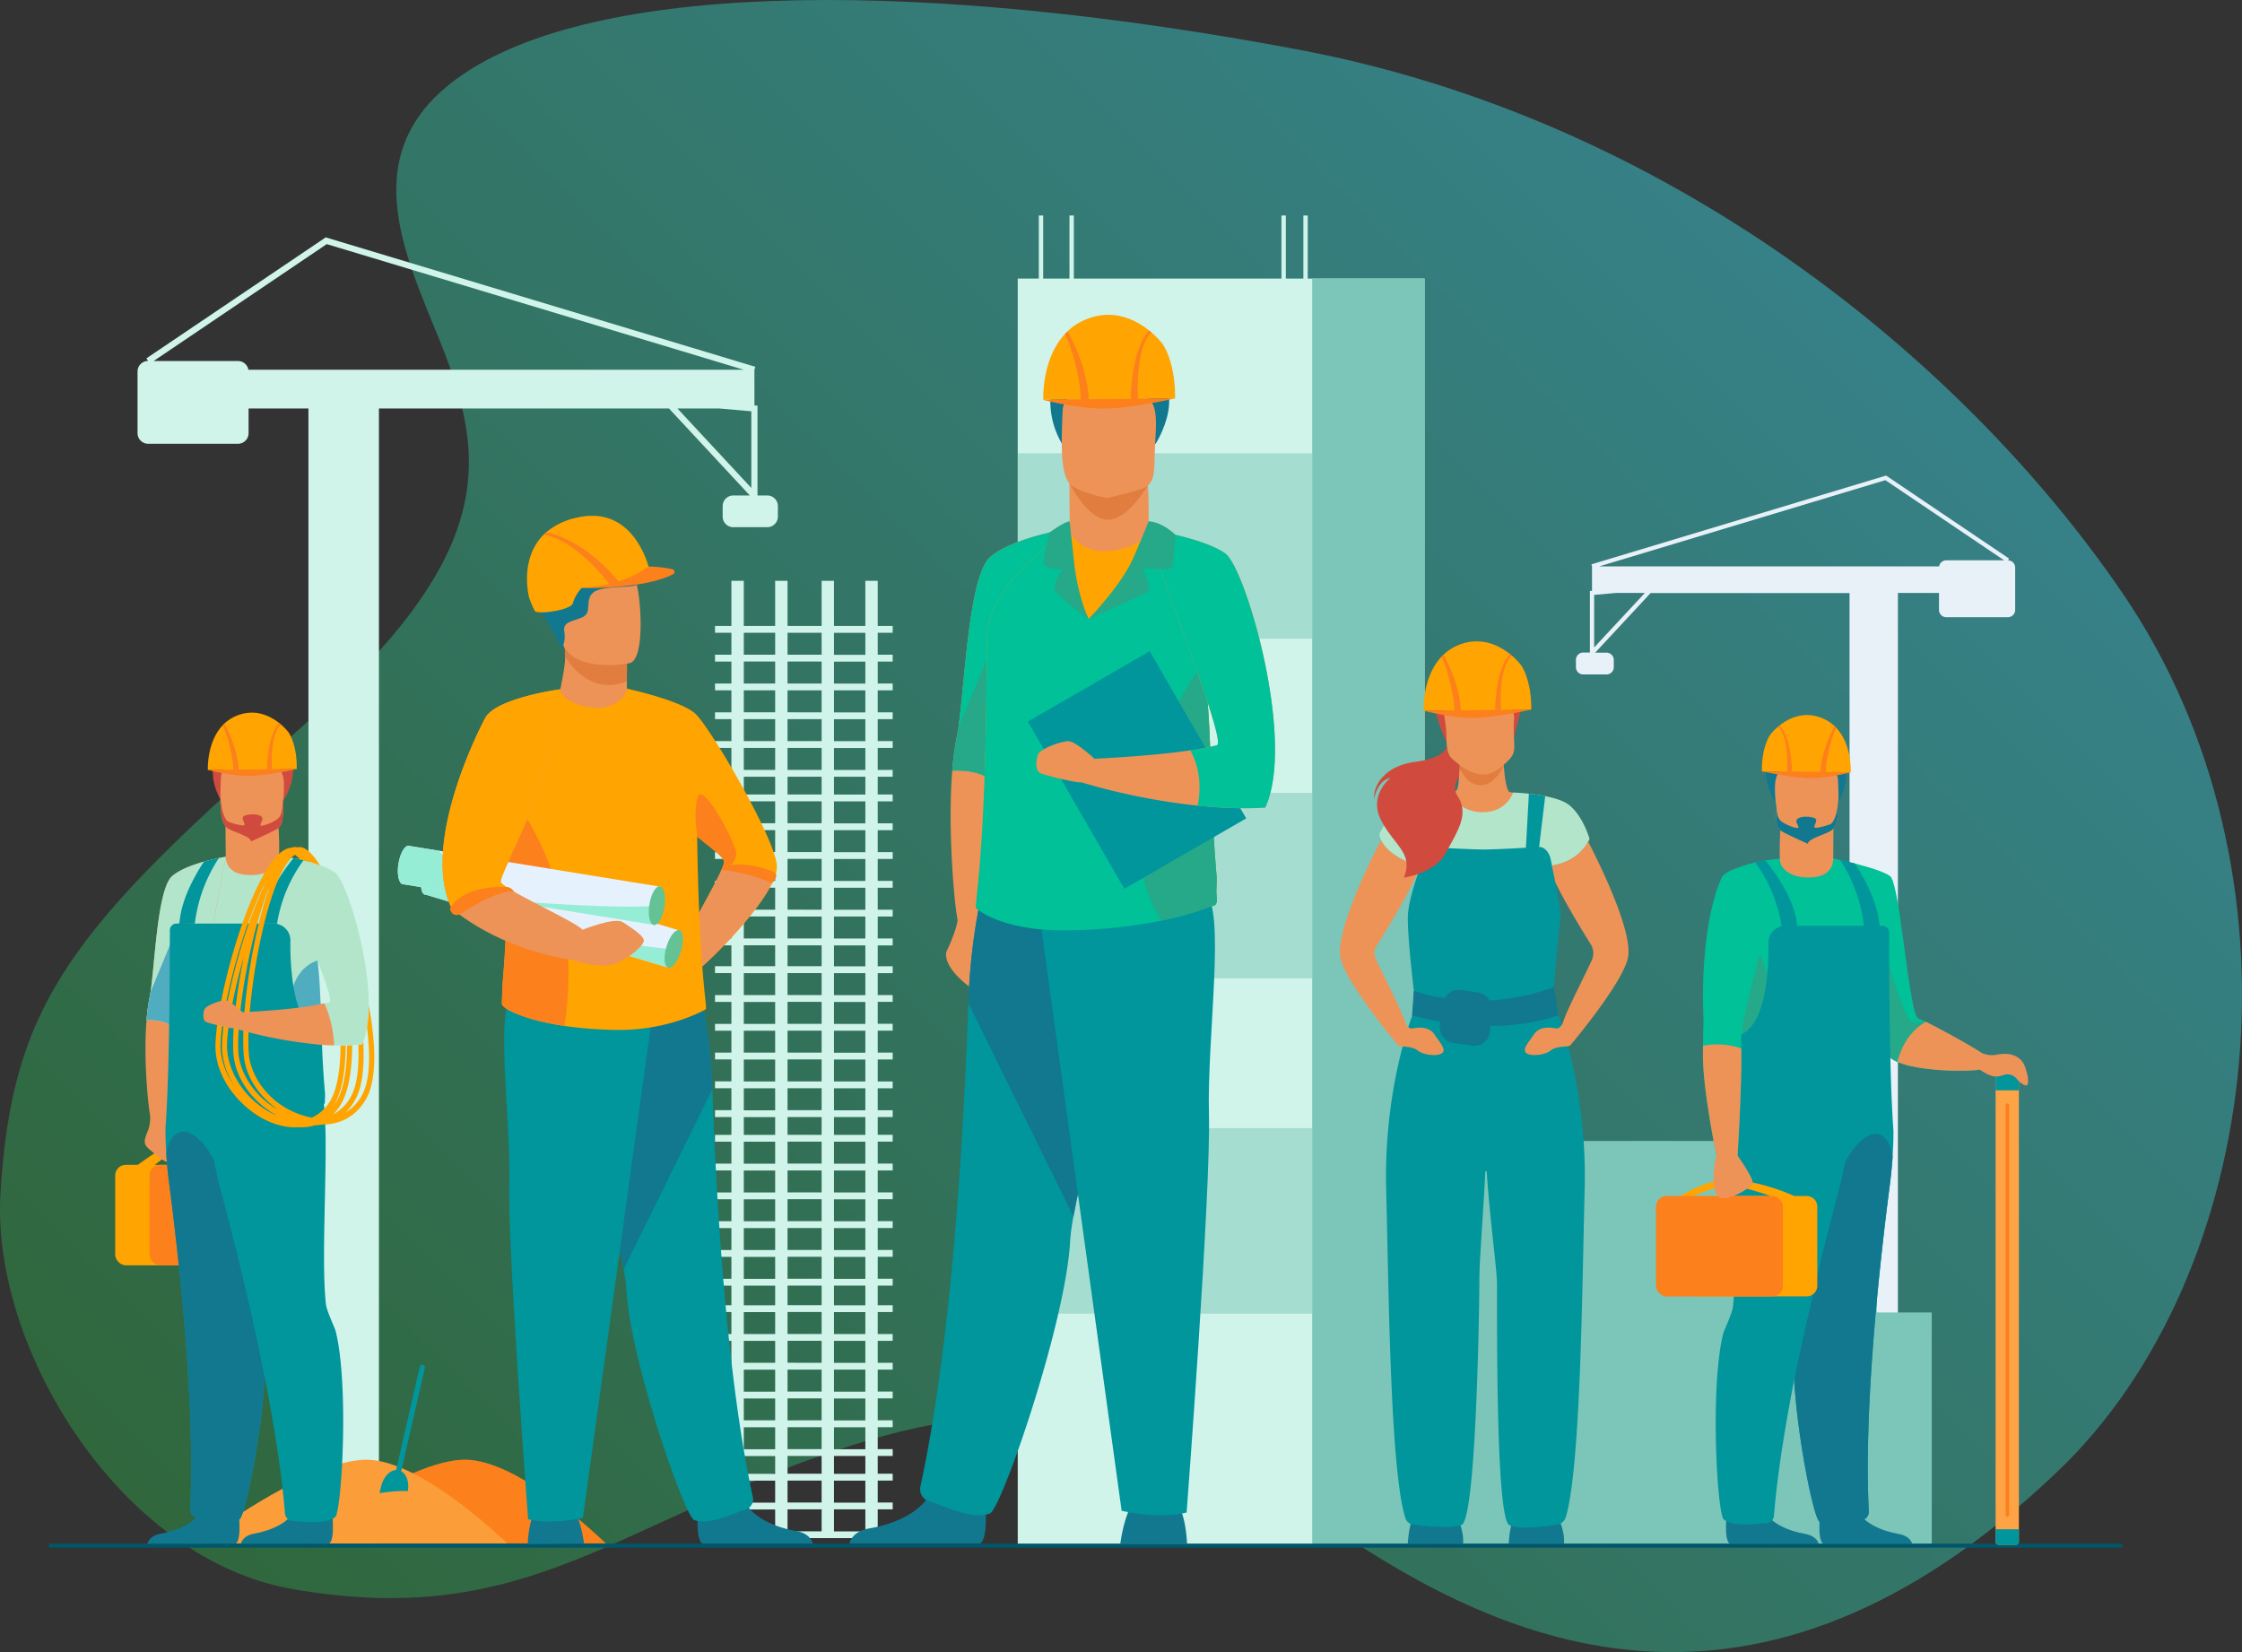
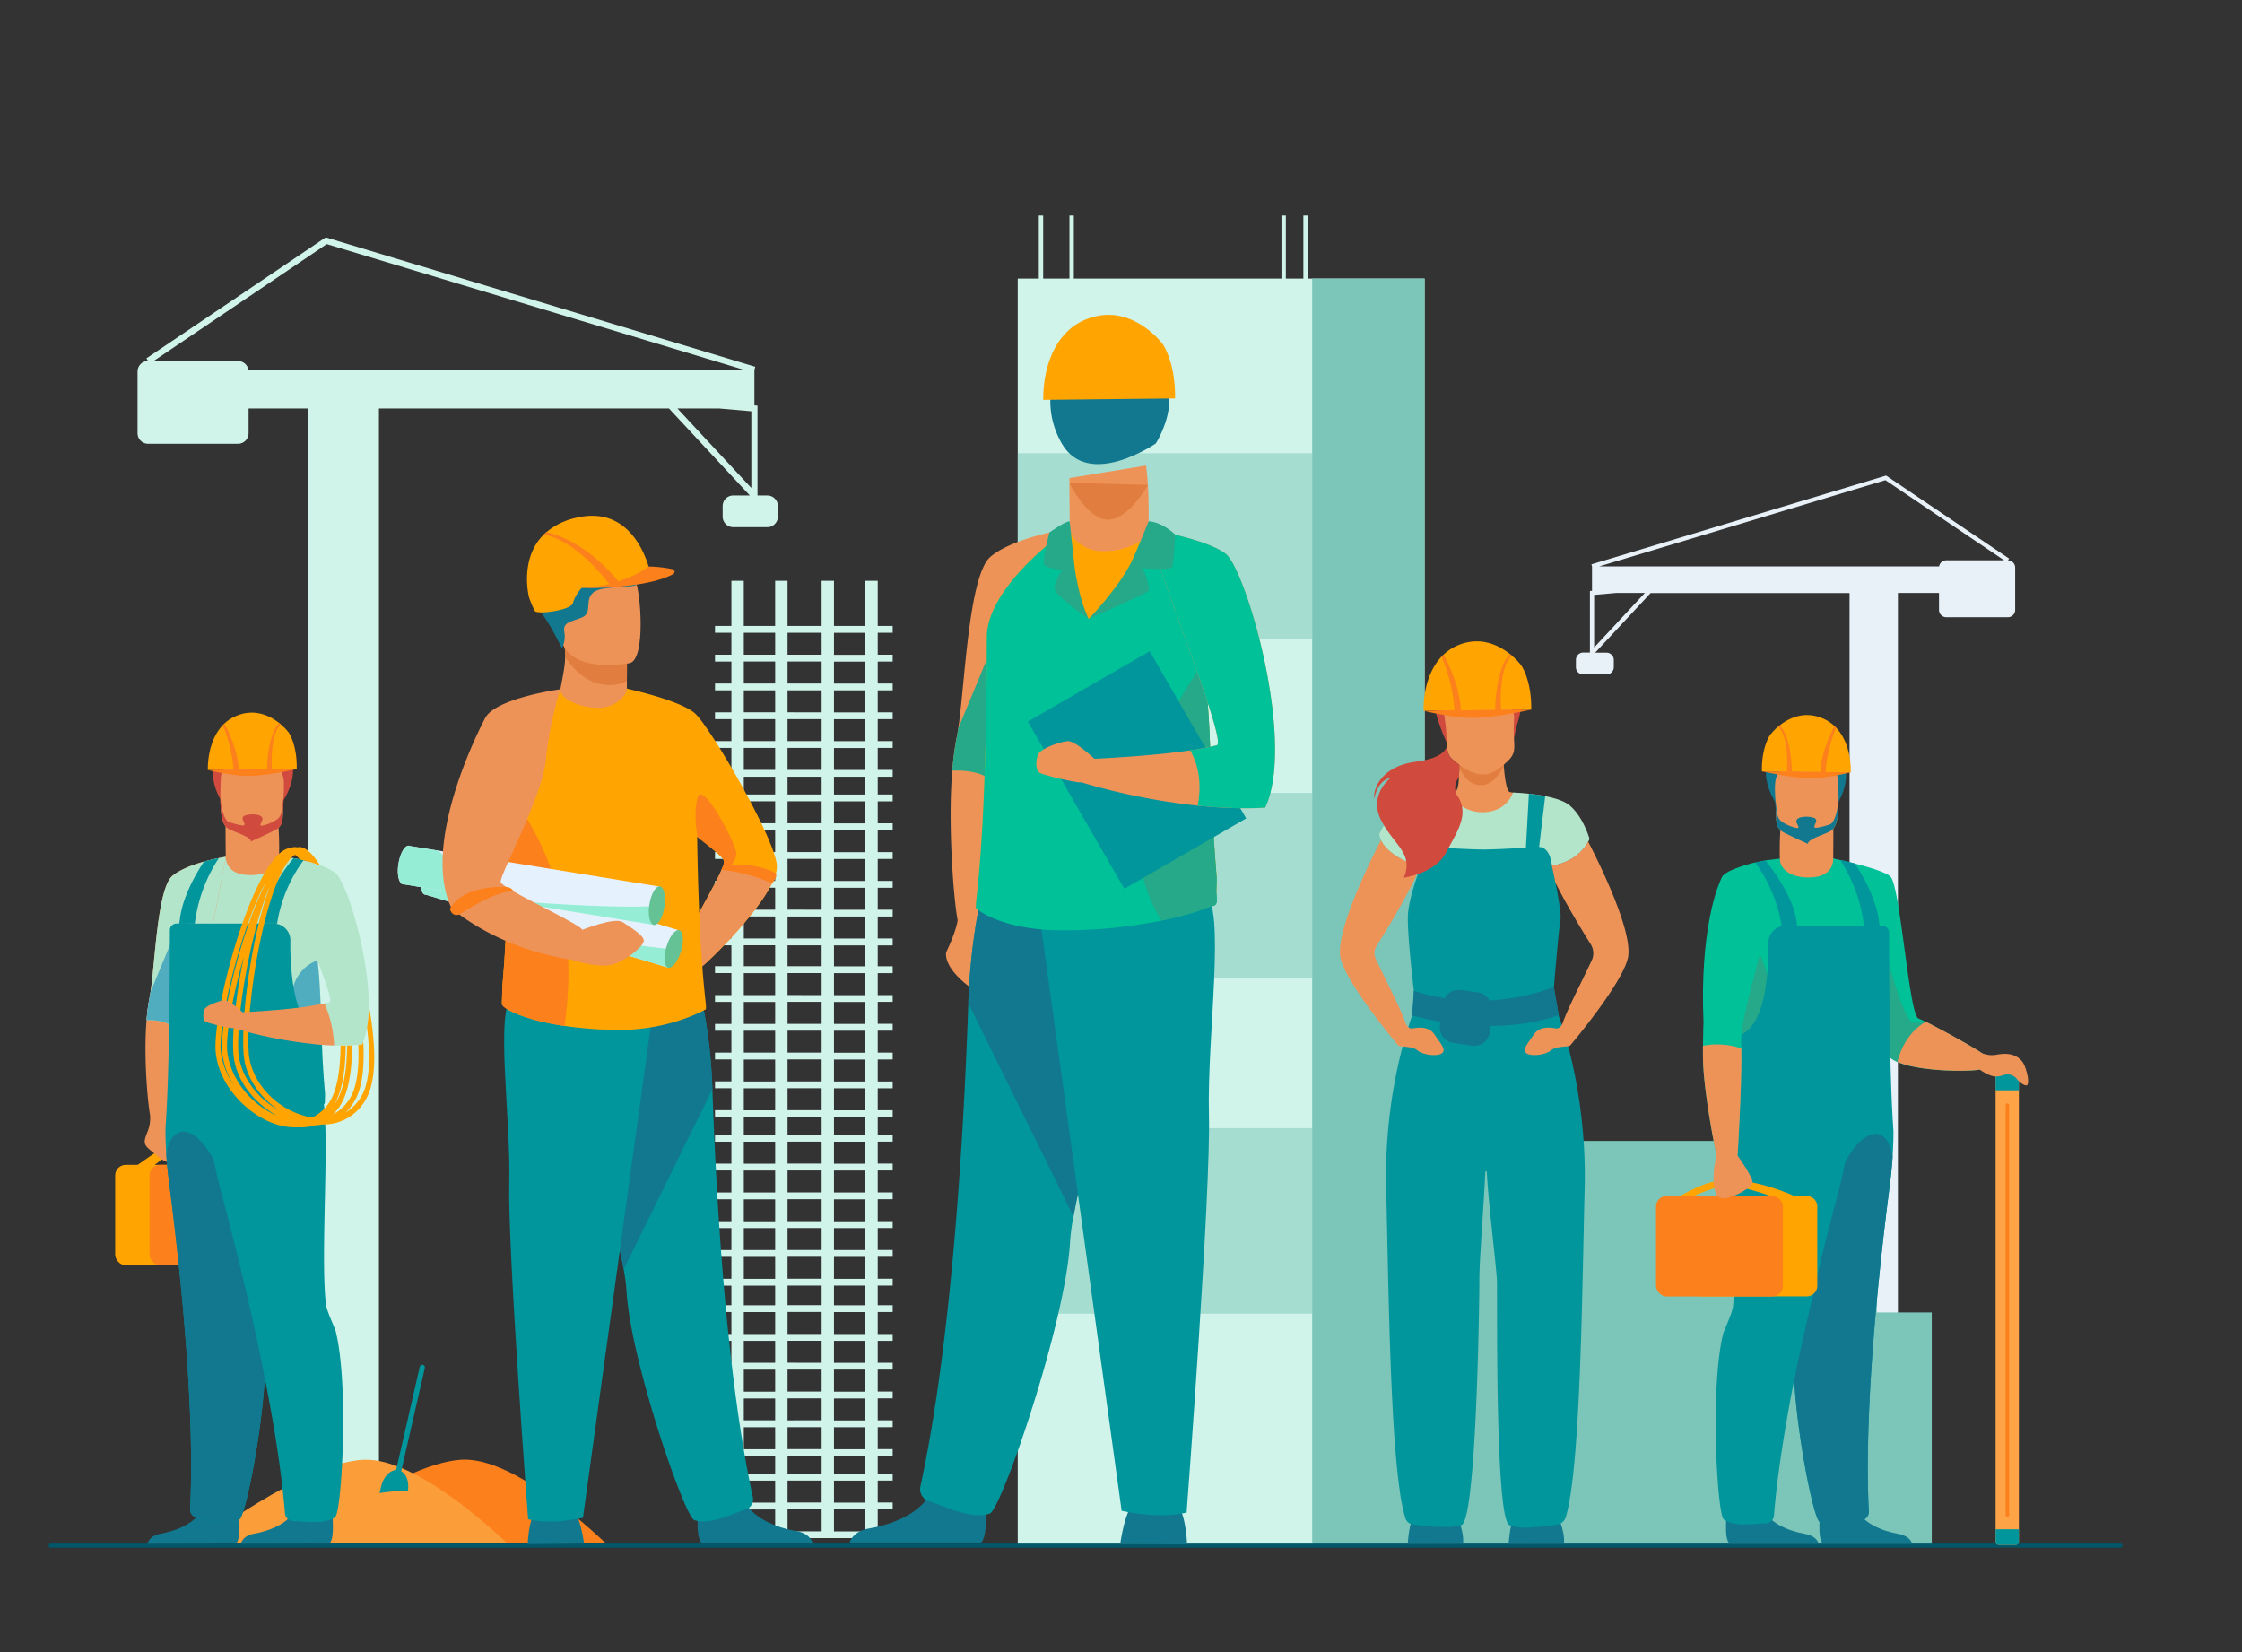
<svg xmlns="http://www.w3.org/2000/svg" viewBox="0 0 1286.57 948">
  <rect x="0" y="0" width="1286.57" height="948" fill="#333333" stroke="none" />
  <defs>
    <style>.cls-1,.cls-6{opacity:0.5;}.cls-1{fill:url(#linear-gradient);}.cls-2{fill:#d0f4ea;}.cls-3{fill:#fc801c;}.cls-4{fill:#fb9d39;}.cls-5{fill:#e8f1f8;}.cls-6,.cls-7{fill:#7bc6b8;}.cls-8{fill:#005769;}.cls-9{fill:#11788f;}.cls-10{fill:#ee9358;}.cls-11{fill:#e17e3f;}.cls-12{fill:#01959c;}.cls-13{fill:#d04b3e;}.cls-14{fill:#b3e5cb;}.cls-15{fill:#ffa400;}.cls-16{fill:#00c198;}.cls-17{fill:#25a988;}.cls-18{fill:#ffa347;}.cls-19{fill:#50adbf;}.cls-20{fill:#e5f2fd;}.cls-21{fill:#94edd4;}.cls-22{fill:#65c294;}</style>
    <linearGradient id="linear-gradient" x1="189.69" y1="975.63" x2="1030.04" y2="135.28" gradientUnits="userSpaceOnUse">
      <stop offset="0" stop-color="#2d9c47" />
      <stop offset="1" stop-color="#3ad0de" />
    </linearGradient>
  </defs>
  <title>hero-team</title>
  <g id="Layer_2" data-name="Layer 2">
    <g id="Layer_2-2" data-name="Layer 2">
-       <path class="cls-1" d="M1180.79,844.31c118.41-113,146.7-343.82,37-504.28C1126.4,206.29,958,68.72,745.84,28.62S347.76-11.44,267.37,41.54c-65.79,43.35-35.2,103.73-14.57,155.05,27.54,68.49,31.6,122.88-81.71,222.38C41.76,532.56,6.75,575.21.26,685-5,774.37,69.57,894.53,167.44,911.75c136.24,24,186.81-39.34,320.1-82,106.92-34.24,181.09-18.22,278,47.4S1007,1010.18,1180.79,844.31Z" />
      <path class="cls-2" d="M440.32,284.31h-5.63V232.79l-1.77-.15V212.16h0l.51-1.69L186.91,136.21,84,205.64l1,1.47a6.08,6.08,0,0,0-6.07,6.06v35.4A6.09,6.09,0,0,0,85,254.64h51.58a6.09,6.09,0,0,0,6.07-6.07V234.41H177V885.74h40.45V234.41H383.9l46.39,49.9h-9.52a6.09,6.09,0,0,0-6.07,6.07v6.06a6.09,6.09,0,0,0,6.07,6.07h19.55a6.09,6.09,0,0,0,6.07-6.07v-6.06A6.09,6.09,0,0,0,440.32,284.31ZM187.5,140.08l239.28,72.08H142.55a6.09,6.09,0,0,0-6-5H88.16Zm225.32,94.33L431.15,236v44l-42.42-45.62Z" />
      <path class="cls-3" d="M347.72,885.64h-178c8.57-6.33,39.33-28.39,67.2-40.3,11.54-4.94,22.59-8.13,31.35-7.74C296.08,838.85,335,873.61,347.72,885.64Z" />
      <path class="cls-4" d="M291.15,885.64h-178c12.12-8.95,68.64-49.38,98.55-48,7.81.36,16.49,3.35,25.23,7.74C259.31,856.58,282,877,291.15,885.64Z" />
      <path class="cls-5" d="M1152.24,321.52h0l.68-1-70.59-47.63-169.1,50.94.35,1.17h0v14l-1.21.11v35.33H908.5a4.18,4.18,0,0,0-4.16,4.17v4.16A4.17,4.17,0,0,0,908.5,387h13.41a4.17,4.17,0,0,0,4.16-4.16v-4.16a4.18,4.18,0,0,0-4.16-4.17h-6.52l31.82-34.22h114.15V787h27.75V340.25h23.59V350a4.17,4.17,0,0,0,4.16,4.16h35.38a4.17,4.17,0,0,0,4.16-4.16V325.68A4.17,4.17,0,0,0,1152.24,321.52Zm-70.31-46,68.14,46h-33.21a4.17,4.17,0,0,0-4.1,3.47h-195Zm-167.13,96V341.36l12.56-1.11h16.53Z" />
      <rect class="cls-2" x="584.03" y="159.85" width="233.46" height="726.49" />
      <rect class="cls-6" x="584.03" y="260.09" width="168.98" height="106.43" />
      <rect class="cls-6" x="584.03" y="454.99" width="168.98" height="106.43" />
      <rect class="cls-6" x="584.03" y="647.36" width="168.98" height="106.43" />
      <polygon class="cls-7" points="1108.54 753.11 1077.03 753.11 1077.03 654.69 817.5 654.69 817.5 159.85 753.01 159.85 753.01 886.75 817.5 886.75 817.5 886.35 1077.03 886.35 1077.03 886.35 1108.54 886.35 1108.54 753.11" />
      <path class="cls-8" d="M1216.84,888.06H29.07a1.16,1.16,0,0,1-1.16-1.16h0a1.16,1.16,0,0,1,1.16-1.17H1216.84a1.16,1.16,0,0,1,1.16,1.17h0A1.16,1.16,0,0,1,1216.84,888.06Z" />
      <path class="cls-9" d="M865.76,885.75s.46-10.06,3.16-15.45,24.27-1.69,24.27-1.69,5,9,4.3,17.09Z" />
      <path class="cls-9" d="M807.85,885.75s.47-10.06,3.16-15.45,24.28-1.69,24.28-1.69,5,9,4.3,17.09Z" />
      <path class="cls-10" d="M879.74,459c-2.7,1.95-27.09,14.69-27.09,14.69l-25.73-18.35s7.82-1.13,8-1.19c2.32-.65,2.22-6.88,2.51-13.51,0-1,.1-2.05.18-3.07l25.19-.92,0,.32c0,.32,0,.65.07,1l.05.72c0,.24,0,.49,0,.75.46,5.83,1.43,14.05,3.29,15C867.36,455,874.53,454.89,879.74,459Z" />
      <path class="cls-11" d="M863,439.42c-2.07,4.16-6.7,11.39-13.56,11.16-6.56-.24-10.29-6.19-12-10,0-1,.1-2.05.18-3.07l25.19-.92,0,.32.07,1,.05.72C863,438.91,863,439.16,863,439.42Z" />
      <path class="cls-12" d="M834.63,381.39s12.15-12.1,26.49.25C861.12,381.64,852.59,379.87,834.63,381.39Z" />
      <path class="cls-13" d="M830.12,425.89a104.46,104.46,0,0,1-6.22-17.24c-1.69-6.62-.14-31.76,25.13-30a34.08,34.08,0,0,1,14.49,4.27c5.7,3.26,14.13,10.58,7,32.95l-1.73,7.51Z" />
      <path class="cls-10" d="M865.48,436.45c-6.53,6.24-14.63,14.55-32.1-.82-3.42-3-3.19-7.63-3.39-14.27-.24-7.86-2.13-12.67-1.25-17.21,1-5.42,5.68-7.87,15.3-8.7,17.66-1.54,26.59,2.44,25.4,11.21C866.8,426.22,872.11,430.11,865.48,436.45Z" />
      <path class="cls-13" d="M851.08,395.12s10.47-.22,12.86,3.29,2.73,7.41,3.93,9.39a7.58,7.58,0,0,1,1,4.19l2.32-15.63L857,393.54Z" />
      <path class="cls-14" d="M912.15,481.34s-4.47,13.18-22.6,15.59l-1.5.17H814.22l-.4-.12c-2.87-.91-20.51-7-22.36-18.26,0,0,9.27-19,16.35-21.4a44.35,44.35,0,0,1,7.93-1.6c3.07-.4,6.3-.66,9-.83,3.73-.23,6.47-.29,6.47-.29A22.25,22.25,0,0,0,851,466.08c14-.17,17.24-11.31,17.24-11.31s3.93.11,9.15.68c2.87.3,6.14.75,9.36,1.39,5.46,1.09,10.77,2.73,13.81,5.19C908.61,468.61,912.15,481.34,912.15,481.34Z" />
      <path class="cls-12" d="M894.59,583.26c-.79-4.37-2-11-2.87-16.85,0-.08,2.73-33,3.74-38.55S889.6,492,889.6,492c-1.59-4.63-4.3-6-6.38-6l3.49-29.14c-3.22-.64-6.49-1.09-9.36-1.39L875.67,486l0,.44c-3.83.22-8.61.47-13,.67s-8.56.35-11.1.35c-5.15,0-17-.59-24.82-1l0-.44-1.9-31.09c-2.71.17-5.94.43-9,.83L819.07,486h0c-2.19,0-4.72,3.9-5.07,6.07l-.34,9.47c-1.66,4.77-5.11,15.36-5.68,22.79-.76,9.83,3.35,44,3.38,44.25-.15,4.07-.44,9.28-1,14.32-3.08,8.36-16.24,47.23-14.9,99.5,1.25,48.79,2,132.17,7.74,172.65a110.17,110.17,0,0,0,3.22,16,5.4,5.4,0,0,0,4.43,3.75c6.59.91,21.45,2.59,27.85.27,3.06-1.12,5.26-18.14,6.81-40.07,1.48-21,2.38-46.59,2.87-67h0c.4-16.26.55-29.25.55-34.05,0-10.87,2.57-42.77,3.42-61.53a.42.42,0,0,1,.83,0h0c1.29,22.28,5.79,56.06,5.87,63.56.16,18.21-.9,135.17,7.06,139.1,6.08,3,20.42.73,27.27-.19a6.32,6.32,0,0,0,5.21-4.51c8.56-29.43,9.31-131.69,10.76-188C910.68,630.85,897.91,592.34,894.59,583.26Z" />
      <path class="cls-10" d="M827.53,604.31c-2.52,2-10.78,1.17-14-1.52s-9.61-1.86-11.13-2.87c-.1-.07-29.92-35.4-33.15-50.27s17.38-56.29,23.22-67.55c4.32,9.13,18.72,14.06,21.29,14.88l.39.12h.8c-4.86,13.14-19.38,36.79-25,45.7a7.73,7.73,0,0,0-.47,7.36c7.19,15.42,14.23,28.43,17.31,37.44.61,1,1.92,2.79,3.51,2.55,2.2-.34,9.28-1.86,12.82,3.36S830.06,602.28,827.53,604.31Z" />
      <path class="cls-15" d="M872.92,381.75a37.15,37.15,0,0,0-5.42-5.6c-.55-.48-1.15-1-1.78-1.43-6.4-4.87-16.64-9.63-29-4.48a27.58,27.58,0,0,0-8.43,5.49c-.55.52-1.07,1-1.56,1.6-10.71,11.88-9.8,30.51-9.8,30.51l61.79-.66C878.92,389.93,872.92,381.75,872.92,381.75Z" />
      <path class="cls-3" d="M861.36,407.37c-.17-2.6-1.35-23.92,6.14-31.21a12.17,12.17,0,0,0-1-.88c-8,8.38-8.5,29.38-8.47,32.12l-19.75.21c-.59-15.13-8.94-30.2-9.94-31.88a12.53,12.53,0,0,0-1.14,1.17c1.44,2.55,6.9,17.14,7.42,30.75l-17.64.19s16.46,4.26,28.85,4.1,32.94-4.76,32.94-4.76Z" />
      <path class="cls-13" d="M829.87,489.17c-6.32,12.14-24.27,14.42-24.27,14.42,5.81-14.16-5.9-18.63-13.15-33.13s5.56-24.1,5.56-24.1c-7.92,1.52-9.44,12.13-9.44,12.13-.67-7.07,5.23-19,23.94-21.4,13.7-1.73,17-6.35,17.8-8.7.31,3.05,1,5.44,3.09,7.24,1.45,1.27,2.83,2.38,4.15,3.35,0,.55,0,1.1-.08,1.64-.08,1.87-.13,3.71-.21,5.39a9.13,9.13,0,0,0-2,8,8.94,8.94,0,0,0,.65,2,16.71,16.71,0,0,1,3.25,8.08C840.06,472.07,834.61,480.08,829.87,489.17Z" />
      <path class="cls-9" d="M894.45,582.47l-2.73-16.06a125.23,125.23,0,0,1-37,7.67,8.94,8.94,0,0,0-6.58-4.59l-9.8-1.42a9,9,0,0,0-9.22,4.75,97.84,97.84,0,0,1-17.79-4.33v.08l-1,14.1v0q8.49,2.25,16.29,3.57l-.29,2a8.93,8.93,0,0,0,7.52,10.14L844.76,600A8.94,8.94,0,0,0,855,591.73l.19-3C875.91,588.6,889.68,584.24,894.45,582.47Z" />
      <path class="cls-10" d="M934.18,549.65c-3.23,14.87-33,50.2-33.15,50.27a3.45,3.45,0,0,1-1.17.39h-.06c-2.46.42-7.26.24-9.9,2.47-3.2,2.69-11.46,3.54-14,1.52s.84-5.57,4.38-10.8,10.62-3.7,12.81-3.36c1.31.19,2.44-1,3.13-2a.21.21,0,0,1,0-.06l.35-.53c3-8.82,9.8-21.44,16.82-36.41a9.75,9.75,0,0,0-.55-9.31c-4.69-7.49-14.21-23-20.33-35.54-.72-3.61-1.43-7-2-9.57,13.45-2.16,19-10.35,20.82-13.84C917.76,495.27,937.37,535,934.18,549.65Z" />
      <g id="P297LW">
        <path class="cls-16" d="M1136,613.74c-4.51,1-24.89,1.29-39.21-1.92a43.73,43.73,0,0,1-8-2.49c-2.69-1.19-4.73-2.62-5.76-4.35-1.62-2.7-4.58-11.92-8.06-24-9.58-33.32-23.07-88.38-23.07-88.38s27.08,5.53,32.81,10.25,10.79,79.56,16.18,81.58c.8.3,2.17.93,3.92,1.79l.26.13c1.05.51,2.22,1.11,3.5,1.77,11.18,5.74,29.68,16.09,31.6,18.4C1142.75,609.53,1142.58,612.23,1136,613.74Z" />
        <path class="cls-16" d="M1084.05,535.19a21.47,21.47,0,0,0-.36-3.82c-3.49-19.17-31.19-38.79-31.74-38.79v.4c0,2.93-4.62,8.34-11.73,8.8-8.44.55-18.85-4.26-18.85-9.12,0,0-4.74.64-6.32.81-6.77.77-20.26,4.42-26,8.79-5.49,4.15,2.27,30.33,7.08,48.87,2,7.85,3.54,14.32,3.29,17.19-.12,1.4-1.38,20.43-2.5,37.64-.93,14.2-1.77,27.16-1.79,28-.07,1.62,8,7.27,21.42,11.53a103.22,103.22,0,0,0,10.68,2.78,113.64,113.64,0,0,0,23.24,2.3c2.78,0,5.41-.15,7.9-.4C1077.57,648.26,1084.16,626.33,1084.05,535.19Z" />
        <path class="cls-10" d="M1021.38,492.44a164.27,164.27,0,0,1,1-23.84l29.71,4.86s0,9.07-.1,19.12c0,0,.81,9.33-10.68,10.7S1021.07,499.64,1021.38,492.44Z" />
        <path class="cls-9" d="M1046.23,885.75c-3.74-2.3-1.54-19.33-1.54-19.33s17.49-13.89,19.85-3.2,16.51,15.54,24.57,16.88c5.57.93,7.62,3.8,8.15,5.63Z" />
        <path class="cls-17" d="M1019,592.84c0,28.49-13.81,20.81-22.14,13.12,1.12-17.21,1.91-78.18,1.91-78.18S1019,552.05,1019,592.84Z" />
        <path class="cls-17" d="M1108.62,588.1c-.55,4-6.86,15.62-11.82,23.72a43.73,43.73,0,0,1-8-2.49c-2.69-1.19-4.73-2.62-5.76-4.35-1.62-2.7-4.58-11.92-8.06-24,2.57-14.88,5-29.58,5-29.58l.76-9.87c0,.76,11.55,44.09,16.77,45.1,3.15.61,5.39-.13,7.29-.41l.26.13C1106.17,586.84,1107.34,587.44,1108.62,588.1Z" />
        <path class="cls-9" d="M992.63,885.75c-3.74-2.3-1.54-19.33-1.54-19.33s17.49-13.89,19.85-3.2,16.51,15.54,24.57,16.88c5.56.93,7.59,3.8,8.11,5.63Z" />
        <path class="cls-9" d="M1018.55,460s-19.83-31.27,18.25-33.34c0,0,14.28,1.68,17.51-1.55,0,0,11.08,16.84.73,34.89S1018.55,460,1018.55,460Z" />
        <path class="cls-10" d="M1051.17,476.35c-2.89,2.27-11.35,4.53-13.8,4.79,0,0-12.55-2.8-14.83-4.17-3.53-2.15-3.3-6.48-3.49-12.51-.21-7.13-.93-12.73-.13-16.84.94-4.92,4.06-7.72,12.79-8.48,16-1.39,22.71,2.62,23,8,.07,1.45.14,2.82.19,4.13C1055.53,468,1054.2,474,1051.17,476.35Z" />
        <path class="cls-9" d="M1055,456.75c-.15,9.71-2.77,15.46-4.67,16.18a39.77,39.77,0,0,1-7.43,2c-.91.11-1.77.08-1.76-.44,0-1.53,2.07-3.41.55-4.77s-10.15-1.9-10.84,1.2c-.34,1.51,2.42,4.19.53,4.25-.58-.1-1.14-.21-1.68-.35a25,25,0,0,1-6.59-2.91c-3.53-2.14-3.3-5.43-4.08-11.4-.51-3.87-.51-1.77,0,4,.52,6-.51,9.86,3.48,12.51,2.22,1.47,15,7.21,15,7.21-.19-3,10.72-5.56,13.61-7.83C1053.85,474.25,1055.19,469.37,1055,456.75Z" />
        <path class="cls-12" d="M995.09,633.93c-.06,1.62,8,7.27,21.42,11.53,1.09.35,2.21.68,3.37,1a.05.05,0,0,1,0,0c1.26,14.74,4.66,35.56,7.73,55.65h0c.79,5.21,1.56,10.36,2.27,15.36,1.87,13.2,3.27,25.24,3.42,33.9v.09c.07,4-3.28,13.89-3.54,16.18-.15,1.41-.28,2.89-.37,4.44a178.8,178.8,0,0,0,.28,21.36c2.2,34.17,11.23,77.88,14.45,79.74,6.4,3.7,18,0,24-.87a4.88,4.88,0,0,0,4.29-4.92c-2.89-56.7,5.42-135.66,11.63-184.21q.24-1.89.48-3.72c.74-5.72,1.23-11.07,1.54-15.89.28-4.22.42-8.06.48-11.39,0-1,0-2,0-3,0-3-2.4-22.94-2.51-114.08h0a3.85,3.85,0,0,0-3.83-3.83h-55.74a9.66,9.66,0,0,0-9.65,9.8,154.81,154.81,0,0,1-1.67,25.92c-2.06,12.66-6.47,24.48-15.56,27.32l0,0-.69,1.57h0c-.09,2.29-.18,4.62-.29,7,0,.47,0,1-.07,1.43,0,.29,0,.56,0,.85,0,.48,0,1-.07,1.45,0,.8-.07,1.6-.12,2.41,0,.64-.07,1.28-.1,1.92-.07,1.24-.15,2.48-.23,3.74,0,.41,0,.81-.07,1.22-.11,1.63-.22,3.28-.35,4.94,0,.51-.07,1-.11,1.54l-.06.74c0,.66-.1,1.31-.16,2s-.11,1.39-.17,2.09C994.82,629.86,995.15,632.14,995.09,633.93Z" />
        <path class="cls-9" d="M1029.69,793.49c2.2,34.17,11.23,77.88,14.45,79.74,6.4,3.7,18,0,24-.87a4.88,4.88,0,0,0,4.29-4.92c-2.89-56.7,5.42-135.66,11.63-184.21q.24-1.89.48-3.72c.74-5.72,1.23-11.07,1.54-15.89-3-19.24-19.62-20.27-34.73,19.54C1053.19,696.37,1029.19,785.67,1029.69,793.49Z" />
        <path class="cls-12" d="M994.46,749.81c-.46,4-5.08,13.35-5.63,15.58-7.64,30.73-3.42,103.6.37,106.51,5.86,4.51,17.9,2.37,23.88,2.29a4.88,4.88,0,0,0,4.89-4.32c4.7-58.06,24.17-137.8,36.69-184.71,6.31-23.62,7.2-41,7.2-41S1003.34,608.31,997,627.9C991.41,645.23,998,719.49,994.46,749.81Z" />
        <path class="cls-15" d="M1054.06,418c-.4-.45-.83-.89-1.28-1.32a22.83,22.83,0,0,0-7-4.53c-10.2-4.26-18.67-.33-24,3.69-.52.4-1,.79-1.46,1.19a30.35,30.35,0,0,0-4.48,4.62s-5,6.76-4.79,21l51,.54S1062.91,427.77,1054.06,418Z" />
        <path class="cls-3" d="M1025.44,442.77l2.81,0c0-.81-.08-19.34-7-26.53a7.24,7.24,0,0,0-.87.72C1027,423.32,1025.45,442.58,1025.44,442.77Z" />
        <path class="cls-3" d="M1047.62,443c.58-11.34,4.93-23.26,6.1-25.38a10.93,10.93,0,0,0-.94-1c-.81,1.4-7.47,13.74-8.17,26.34l-33.49-.36s17,3.8,27.21,3.93,23.83-3.39,23.83-3.39Z" />
        <path class="cls-12" d="M1013,493.74s17.25,20.1,18.26,37.63l-8.79.46A84.42,84.42,0,0,0,1007.32,495s2-.5,2.71-.63Z" />
        <path class="cls-12" d="M1056,493.47a87.91,87.91,0,0,1,13.68,38.28l8.87-.16c-.73-13.78-9.39-28.93-14.17-36.12C1064.42,495.47,1058.28,493.92,1056,493.47Z" />
        <path class="cls-15" d="M1036.78,686.28h-7.12c-3.31-1.51-21.14-9.23-38.28-9.32-12.37-.07-26.46,9.17-27.31,9.27-2.15.25,7.16.33,7.16.33s14-6.17,20.23-6.32c6-.14,19.25,4.21,24.55,6H976.1a6.08,6.08,0,0,0-6.07,6.06v45.52a6.09,6.09,0,0,0,6.07,6.07h60.68a6.09,6.09,0,0,0,6.07-6.07V692.34A6.08,6.08,0,0,0,1036.78,686.28Z" />
        <rect class="cls-3" x="950.31" y="686.28" width="72.82" height="57.65" rx="6.07" />
        <path class="cls-16" d="M999.24,601.6c.43,20.57-2.13,61.53-2.13,61.53H985c-5.73-28.82-7.75-47.36-7.75-57.48,0-2,0-3.85,0-5.56.08-8.64.31-13.65.31-13.65-2.27-52.34,8.18-80.32,11.46-84.18s18.31-7.32,18.31-7.32,5,14.46,7,26.09-15.91,60.51-15.17,77.21C999.18,599.28,999.21,600.4,999.24,601.6Z" />
        <path class="cls-18" d="M1156.76,615.6h-9.82a1.78,1.78,0,0,0-1.77,1.78V884.65a1.78,1.78,0,0,0,1.77,1.77h9.82a1.78,1.78,0,0,0,1.77-1.77V617.38A1.78,1.78,0,0,0,1156.76,615.6Z" />
        <path class="cls-12" d="M1156.76,615.6h-9.82a1.78,1.78,0,0,0-1.77,1.78v8.28h13.36v-8.28A1.78,1.78,0,0,0,1156.76,615.6Z" />
        <path class="cls-12" d="M1145.17,884.65a1.78,1.78,0,0,0,1.77,1.77h9.82a1.78,1.78,0,0,0,1.77-1.77V877.5h-13.36Z" />
        <path class="cls-3" d="M1151.93,633.11a1,1,0,0,0-1,1V869.38a1,1,0,0,0,2,0V634.12A1,1,0,0,0,1151.93,633.11Z" />
        <path class="cls-10" d="M997.11,663.13s2.56-41,2.13-61.53a43,43,0,0,0-22-1.51c0,1.71,0,3.57,0,5.56,0,10.12,2,28.66,7.75,57.48-2.53,10.62-2.36,22.09,2,24.11s18.88-5.56,18.71-8.94S997.11,663.13,997.11,663.13Z" />
        <path class="cls-10" d="M1163.17,615.77c-1.19-4.34-2.07-6.75-5.05-8.85-4.34-3.06-9.49-2.24-13.33-1.56a14.73,14.73,0,0,1-7.3-1c-6.8-4.53-23.87-13.87-32.37-18.06-5.8,3.36-12.93,10-16.28,23,13.08,5.77,41.71,5.67,47.17,4.41,0,0,5,3.67,8.88,4a13.36,13.36,0,0,0,5-.87,6.79,6.79,0,0,1,7.54,2.39c1.86,2.31,4.3,3.58,5.31,3.58C1164.3,622.85,1163.91,618.5,1163.17,615.77Z" />
      </g>
      <rect class="cls-15" x="66.1" y="668.41" width="72.82" height="57.65" rx="6.07" />
      <rect class="cls-3" x="85.82" y="668.41" width="72.82" height="57.65" rx="6.07" />
      <path class="cls-15" d="M78.74,668.66S93.15,658,95.3,658.3s5.56,1,5.56,1L88,669Z" />
      <path class="cls-14" d="M192.5,500.92c-5.78-4.37-19.28-8-26-8.79-1.58-.18-6.33-.2-6.38-.2,0,4.86-10.35,9.06-18.79,8.51-7.11-.47-11.73-5.88-11.73-8.8h0c-.55,0-28.26,19.23-31.74,38.39a21.58,21.58,0,0,0-.36,3.83C97.35,625,91.83,639,93.57,638.93c0,0,10.37,8,29.61,9.87,2.48.24,5.12.38,7.9.4a113.68,113.68,0,0,0,23.24-2.31A105.9,105.9,0,0,0,165,644.12c13.46-4.27,21.48-9.92,21.42-11.53-.06-1.8.27-4.08,0-6.64-.84-9.65-1.3-18.08-1.65-26.57,14.61,1.29,23-.16,23-.16C219.82,573.47,200.31,506.82,192.5,500.92Zm-3.42,74.18c-.89.24-1.85.47-2.88.68-.72.16-1.46.31-2.23.45,0-.35,0-.7,0-1.05-.2-4.77-.42-9.32-.73-13.64-.27-3.62-.59-7.09-1-10.39C187.23,564.44,190.74,574.66,189.08,575.1Z" />
      <path class="cls-10" d="M129.56,491.63s-21.4,3.25-30.62,10.93S88.79,559.14,85.72,573a107.31,107.31,0,0,0-1.61,12.43c-1.65,18.77.32,44.78,2,54.4a20.74,20.74,0,0,1-1.26,9.08c-2.36,5.9-2.87,7.58,1.35,11s8.76,8.09,12,6.74c2.47-1,2-17.43,1.7-24.86,3.7-15.9,9.68-45.73,15.32-74.64C122.67,528.53,129.56,491.63,129.56,491.63Z" />
      <path class="cls-14" d="M129.56,491.64s-4,21.26-9.18,48.37c-1.64,8.6-3.42,17.79-5.23,27.07-7.37,14.44-13.69,24.25-15.64,22.41-4-3.76-11-4.23-15.4-4.09A107.31,107.31,0,0,1,85.72,573q.36-1.65.69-3.9c2.58-17.39,4-59.44,12.53-66.51,4.46-3.72,11.79-6.4,18.15-8.18h0c3.25-.9,6.25-1.57,8.5-2C128,491.87,129.56,491.64,129.56,491.64Z" />
      <path class="cls-19" d="M99.51,589.49c-4-3.76-11-4.23-15.4-4.09A107.31,107.31,0,0,1,85.72,573c.24-1.09.47-2.41.69-3.9l22.09-53.31S101.46,591.34,99.51,589.49Z" />
      <path class="cls-10" d="M160.13,491.09a164.13,164.13,0,0,0-1-23.83l-29.71,4.85s0,9.06.13,19.12h0s-.81,9.33,10.68,10.69S160.44,498.29,160.13,491.09Z" />
      <path class="cls-9" d="M135.27,885.73c3.74-2.3,1.55-19.45,1.55-19.45s-17.49-13.89-19.85-3.2S100.46,878.62,92.4,880c-5.57.93-7.28,4-7.81,5.84Z" />
      <path class="cls-19" d="M186.2,575.81s-5.56,7.52-6.7,7.52-15.17-5.44-11.15-17.59,13.84-14.59,13.84-14.59c.42,3.3.74,6.77,1,10.39.31,4.32.53,8.87.73,13.64,0,.35,0,.7,0,1.05.77-.14,1.51-.29,2.23-.45Z" />
      <path class="cls-9" d="M188.88,885.73c3.73-2.3,1.54-19.45,1.54-19.45s-17.49-13.89-19.85-3.2S154.06,878.62,146,880c-5.56.93-7.28,4-7.8,5.84Z" />
      <path class="cls-13" d="M163,458.69s19.83-31.26-18.25-33.33c0,0-14.28,1.68-17.51-1.56,0,0-11.08,16.84-.73,34.89S163,458.69,163,458.69Z" />
      <path class="cls-10" d="M130.34,475c2.89,2.27,11.35,4.52,13.8,4.78,0,0,12.55-2.79,14.83-4.17,3.53-2.14,3.3-6.48,3.49-12.5.21-7.14.93-12.74.14-16.85-.95-4.92-4.07-7.72-12.8-8.48-16-1.39-22.71,2.62-23,8-.07,1.44-.14,2.82-.19,4.12C126,466.67,127.31,472.62,130.34,475Z" />
      <path class="cls-13" d="M126.48,455.41c.15,9.7,2.77,15.45,4.67,16.18a40.45,40.45,0,0,0,7.44,2c.9.1,1.76.07,1.75-.44,0-1.53-2.07-3.42-.55-4.78s10.15-1.9,10.84,1.21c.34,1.51-2.42,4.18-.53,4.24.58-.1,1.14-.21,1.68-.35a24.66,24.66,0,0,0,6.59-2.91c3.53-2.14,3.3-5.42,4.08-11.4.51-3.87.51-1.77,0,4-.52,6,.51,9.86-3.48,12.5-2.22,1.47-15,7.22-15,7.22.19-3-10.72-5.56-13.61-7.83C127.66,472.9,126.32,468,126.48,455.41Z" />
      <path class="cls-12" d="M186.42,632.59c.06,1.61-8,7.26-21.42,11.53-1.09.34-2.21.68-3.37,1,0,0,0,0,0,0-1.26,14.74-4.66,35.56-7.73,55.66h0c-.79,5.21-1.56,10.37-2.27,15.36-1.87,13.21-3.27,25.24-3.42,33.91v.09c-.07,4,3.28,13.89,3.54,16.18.15,1.4.28,2.88.37,4.43a179,179,0,0,1-.28,21.37c-2.2,34.16-11.23,77.88-14.45,79.74-6.4,3.7-18.05,0-24-.87a4.9,4.9,0,0,1-4.29-4.93c2.89-56.7-5.42-135.66-11.63-184.2-.16-1.27-.32-2.5-.48-3.72-.74-5.73-1.23-11.07-1.54-15.89-.28-4.23-.42-8.07-.48-11.4,0-1,0-2,0-3,0-3,2.4-22.93,2.51-114.07h0a3.84,3.84,0,0,1,3.83-3.83H157a9.65,9.65,0,0,1,9.65,9.79,156.06,156.06,0,0,0,1.67,25.93c2.06,12.65,6.47,24.47,15.56,27.32l0,0c0,.09.29.64.69,1.56v0c.09,2.29.18,4.62.29,7,0,.48,0,1,.07,1.44,0,.28,0,.56,0,.84,0,.48,0,1,.07,1.45,0,.8.07,1.6.12,2.42,0,.64.07,1.27.11,1.92.06,1.23.14,2.48.22,3.74,0,.4,0,.8.07,1.21.11,1.63.22,3.28.35,5,0,.51.07,1,.11,1.53l.06.75c.05.65.1,1.3.16,2s.11,1.39.17,2.09C186.69,628.51,186.36,630.79,186.42,632.59Z" />
      <path class="cls-9" d="M151.82,792.15c-2.2,34.16-11.23,77.88-14.45,79.74-6.4,3.7-18.05,0-24-.87a4.9,4.9,0,0,1-4.29-4.93c2.89-56.7-5.42-135.66-11.63-184.2-.16-1.27-.32-2.5-.48-3.72-.74-5.73-1.23-11.07-1.54-15.89,3-19.25,19.62-20.28,34.74,19.53C136.67,697.24,152.32,784.32,151.82,792.15Z" />
      <path class="cls-12" d="M187.05,748.47c.46,3.95,5.08,13.34,5.63,15.58,7.64,30.73,3.42,103.59-.37,106.51-5.86,4.51-17.9,2.36-23.88,2.28a4.88,4.88,0,0,1-4.89-4.31c-4.7-58.06-24.17-137.8-36.69-184.71-6.31-23.63-7.2-41-7.2-41S178.17,607,184.5,626.55C190.1,643.88,183.52,718.14,187.05,748.47Z" />
      <path class="cls-15" d="M165.6,420.26a30.35,30.35,0,0,0-4.48-4.62c-.45-.39-.94-.79-1.46-1.18-5.29-4-13.76-7.95-24-3.7a22.83,22.83,0,0,0-7,4.53c-.45.43-.88.87-1.28,1.32-8.85,9.82-8.1,25.21-8.1,25.21l51-.55C170.56,427,165.6,420.26,165.6,420.26Z" />
      <path class="cls-3" d="M156.07,441.42c0-.19-1.51-19.45,5.05-25.78a9.81,9.81,0,0,0-.87-.72c-6.91,7.19-7,25.72-7,26.53Z" />
      <path class="cls-3" d="M136.94,441.63c-.48-12.5-7.38-24.95-8.21-26.34a10.72,10.72,0,0,0-.94,1c1.2,2.11,5.7,14.16,6.13,25.4l-14.57.16s13.6,3.51,23.83,3.39,27.21-3.94,27.21-3.94Z" />
      <path class="cls-12" d="M168.47,492.4S151.22,512.49,150.21,530H159a83.9,83.9,0,0,1,15.21-36.42Z" />
      <path class="cls-12" d="M125.6,492.35A88,88,0,0,0,111.78,530H103c.73-13.78,9.3-28.46,14.08-35.64h0C120.35,493.48,123.35,492.81,125.6,492.35Z" />
      <path class="cls-15" d="M214.63,601a182.37,182.37,0,0,0-3-24.07,77,77,0,0,1-1,12.75c2.16,17.28,1.33,30.49-2.52,38a25.77,25.77,0,0,1-9.69,10.58,30.36,30.36,0,0,0,5.35-7.07c3-5.3,5.69-15.18,4.68-33.39-.21.52-.42,1-.65,1.5,0,0-.75.13-2.19.28.59,13.32-.83,23.52-4.23,29.62a25.2,25.2,0,0,1-10.25,10.27,30,30,0,0,0,3.64-4.4c3.52-5.16,7.18-15.31,7.34-35.23-.88.06-1.85.1-2.92.12-.16,15.27-2.41,26.63-6.65,32.84-.19.29-.4.58-.61.86,3.22-5.52,6.3-15.53,6.45-33.68-.91,0-1.88,0-2.92,0-.15,15.26-2.41,26.61-6.64,32.81a24.13,24.13,0,0,1-9.81,8.5c-1.17-.2-2.36-.47-3.56-.79a2.62,2.62,0,0,1-.48-.13H175l-.47-.13c-1.47-.43-2.89-.92-4.27-1.46-16.86-6.7-26.53-21.78-27.47-34.17-.67-8.81,0-21.91,1.82-36.17,3.5-28.1,11.14-60.68,20.42-73.62.16-.22.3-.43.46-.64h0c.19-.26.39-.51.58-.74.35-.41.69-.8,1-1.15h0a11.9,11.9,0,0,1,2.17-1.77,7.12,7.12,0,0,1,.64.45,12.64,12.64,0,0,1,2.15,2.21s0,0,0,0c1,.2,2,.44,3,.7l1.46.4.09,0a3.37,3.37,0,0,1,.34.09l1.81.52,1,.32,1.21.4,1.32.45c.46.16.92.32,1.38.5l0,0c-5.46-8.61-9.35-10.61-11.87-10.49a7,7,0,0,0-1.18.16,5,5,0,0,0-1.26-.18,7.85,7.85,0,0,0-2.54.47c-2.6.25-5.33,1.89-8.15,4.91-.2.2-.39.41-.58.63a50.51,50.51,0,0,0-4.71,6.39l0,.05c-14.94,23.61-28.88,76.08-29.7,100.64C123,618.49,138,635.87,153.08,643a45.82,45.82,0,0,0,4.4,1.8c.82.29,1.63.54,2.44.77H160a33.66,33.66,0,0,0,9.1,1.32c.62,0,1.24,0,1.85-.06s1.25.06,1.88.06a27,27,0,0,0,7.88-1.15l1.17-.07c.34,0,.67-.06,1-.11.64-.07,1.27-.17,1.9-.28a31,31,0,0,0,5.33-.42,27,27,0,0,0,14.2-6.89,30.7,30.7,0,0,0,6.34-8.48C213.14,624.58,215.37,616,214.63,601Zm-88.07-1.75c.73-21.73,12.62-67.9,25.76-92.82-.46,1.1-.92,2.24-1.38,3.41-12.42,26.3-22.85,68.13-23.55,89.27-.31,8.84,2.63,17.25,7.34,24.47C129.05,615.56,126.31,606.65,126.56,599.2Zm31.29,40.48c-18.7-8.8-28-27-27.56-40.48.39-11.94,4.17-31.26,9.66-50.38-4.28,20.67-6.68,41.63-6.09,54.51.74,16.3,12.33,29.86,25.27,36.92C158.7,640.08,158.28,639.89,157.85,639.68Zm-21.1-36.55c-.85-18.64,5.05-56.19,13.76-83.12,1-3,2-5.89,3-8.6.39-.83.78-1.63,1.17-2.42-6.71,18.38-11.75,44.64-13.94,66.7-1.12,11.4-1.48,21.68-.91,29.17,1,13.45,9.41,24.69,19.71,31.84C145.2,628.76,137.28,614.63,136.75,603.13Z" />
      <path class="cls-10" d="M186.2,575.81c-.47.07-9.44,1.7-9.93,1.77-14.92,2.19-35,3.16-37.09,3.25-.2-.18-7.32-6.82-10.1-6.82s-10.94,3-11.77,5.24-1.16,6.37,1.16,7.28a103.13,103.13,0,0,0,14.42,3.41,6,6,0,0,0,1.19,0A251.91,251.91,0,0,0,179.14,599a107.64,107.64,0,0,0,12.59.84A65.92,65.92,0,0,0,186.2,575.81Z" />
      <path class="cls-2" d="M512.27,363.09v-3.92h-8.59V333.29h-7.1v25.88h-18V333.29h-7.1v25.88H451.93V333.29h-7.11v25.88h-18V333.29h-7.1v25.88h-9.41v3.92h9.41v12.6h-9.41v3.92h9.41v12.6h-9.41v3.92h9.41v12.61h-9.41v3.92h9.41v12.6h-9.41v3.92h9.41v12.6h-9.41v3.92h9.41v10.19h-9.41v3.92h9.41v12.6h-9.41v3.93h9.41v12.6h-9.41v3.92h9.41v12.6h-9.41v3.92h9.41V522h-9.41v3.92h9.41v12.6h-9.41v3.92h9.41v12h-9.41v3.93h9.41V571h-9.41v3.92h9.41v12.6h-9.41v3.92h9.41V604h-9.41v3.92h9.41v12.6h-9.41v3.92h9.41v12.6h-9.41V641h9.41v10.2h-9.41v3.92h9.41v12.6h-9.41v3.92h9.41v12.6h-9.41v3.92h9.41v12.6h-9.41v3.92h9.41v12.6h-9.41v3.92h9.41v12.6h-9.41v3.92h9.41v11.24h-9.41v3.92h9.41v12.6h-9.41v3.92h9.41V782h-9.41v3.93h9.41v12.6h-9.41v3.92h9.41V815h-9.41v3.92h9.41v12.6h-9.41v3.92h9.41v10.19h-9.41v3.93h9.41v12.6h-9.41v3.92h9.41v12.6h-9.41v3.92H512.27V878.7h-8.59V866.1h8.59v-3.92h-8.59v-12.6h8.59v-3.93h-8.59V835.46h8.59v-3.92h-8.59v-12.6h8.59V815h-8.59v-12.6h8.59V798.5h-8.59V785.9h8.59V782h-8.59v-12.6h8.59v-3.92h-8.59v-12.6h8.59v-3.92h-8.59V737.69h8.59v-3.92h-8.59v-12.6h8.59v-3.92h-8.59v-12.6h8.59v-3.92h-8.59v-12.6h8.59v-3.92h-8.59v-12.6h8.59v-3.92h-8.59v-12.6h8.59v-3.92h-8.59V641h8.59v-3.92h-8.59v-12.6h8.59v-3.92h-8.59v-12.6h8.59V604h-8.59v-12.6h8.59v-3.92h-8.59v-12.6h8.59V571h-8.59v-12.6h8.59v-3.93h-8.59v-12h8.59V538.5h-8.59V525.9h8.59V522h-8.59v-12.6h8.59v-3.92h-8.59v-12.6h8.59v-3.92h-8.59v-12.6h8.59v-3.93h-8.59v-12.6h8.59v-3.92h-8.59V445.7h8.59v-3.92h-8.59v-12.6h8.59v-3.92h-8.59v-12.6h8.59v-3.92h-8.59V396.13h8.59v-3.92h-8.59v-12.6h8.59v-3.92h-8.59v-12.6Zm-40.78,0v12.6H451.93v-12.6ZM451.93,862.18v-12.6h19.56v12.6Zm19.56,3.92v12.6H451.93V866.1Zm-19.56-20.45V835.46h19.56v10.19Zm0-14.11v-12.6h19.56v12.6Zm0-16.52v-12.6h19.56V815Zm0-16.52V785.9h19.56v12.6Zm0-16.53v-12.6h19.56V782Zm0-16.52v-12.6h19.56v12.6Zm0-16.52V737.69h19.56v11.24Zm0-15.16v-12.6h19.56v12.6Zm0-16.52v-12.6h19.56v12.6Zm0-16.52v-12.6h19.56v12.6Zm0-16.52v-12.6h19.56v12.6Zm0-16.52v-12.6h19.56v12.6Zm0-16.52V641h19.56v10.2Zm0-14.12v-12.6h19.56v12.6Zm0-16.52v-12.6h19.56v12.6Zm0-16.52v-12.6h19.56V604Zm0-16.52v-12.6h19.56v12.6Zm0-16.52v-12.6h19.56V571Zm0-16.53v-12h19.56v12Zm0-15.94V525.9h19.56v12.6Zm0-16.52v-12.6h19.56V522Zm0-16.52v-12.6h19.56v12.6Zm0-16.52v-12.6h19.56v12.6Zm0-16.53v-12.6h19.56v12.6Zm0-16.52V445.7h19.56v10.19Zm0-14.11v-12.6h19.56v12.6Zm0-16.52v-12.6h19.56v12.6Zm0-16.52V396.13h19.56v12.61Zm0-16.53v-12.6h19.56v12.6Zm-25.1-29.12h18v12.6h-18Zm0,16.52h18v12.6h-18Zm0,16.52h18v12.61h-18Zm0,16.53h18v12.6h-18Zm0,16.52h18v12.6h-18Zm0,16.52h18v10.19h-18Zm0,14.11h18v12.6h-18Zm0,16.53h18v12.6h-18Zm0,16.52h18v12.6h-18Zm0,16.52h18V522h-18Zm0,16.52h18v12.6h-18Zm0,16.52h18v12h-18Zm0,16h18V571h-18Zm0,16.52h18v12.6h-18Zm0,16.52h18V604h-18Zm0,16.52h18v12.6h-18Zm0,16.52h18v12.6h-18Zm0,16.52h18v10.2h-18Zm0,14.12h18v12.6h-18Zm0,16.52h18v12.6h-18Zm0,16.52h18v12.6h-18Zm0,16.52h18v12.6h-18Zm0,16.52h18v12.6h-18Zm0,16.52h18v11.24h-18Zm0,15.16h18v12.6h-18Zm0,16.52h18V782h-18Zm0,16.53h18v12.6h-18Zm0,16.52h18V815h-18Zm0,16.52h18v12.6h-18Zm0,16.52h18v10.19h-18Zm0,14.12h18v12.6h-18Zm0,16.52h18v12.6h-18Zm69.75,12.6h-18V866.1h18Zm0-16.52h-18v-12.6h18Zm0-16.53h-18V835.46h18Zm0-14.11h-18v-12.6h18Zm0-16.52h-18v-12.6h18Zm0-16.52h-18V785.9h18Zm0-16.53h-18v-12.6h18Zm0-16.52h-18v-12.6h18Zm0-16.52h-18V737.69h18Zm0-15.16h-18v-12.6h18Zm0-16.52h-18v-12.6h18Zm0-16.52h-18v-12.6h18Zm0-16.52h-18v-12.6h18Zm0-16.52h-18v-12.6h18Zm0-16.52h-18V641h18Zm0-14.12h-18v-12.6h18Zm0-16.52h-18v-12.6h18Zm0-16.52h-18v-12.6h18Zm0-16.52h-18v-12.6h18Zm0-16.52h-18v-12.6h18Zm0-16.53h-18v-12h18Zm0-15.94h-18V525.9h18Zm0-16.52h-18v-12.6h18Zm0-16.52h-18v-12.6h18Zm0-16.52h-18v-12.6h18Zm0-16.53h-18v-12.6h18Zm0-16.52h-18V445.7h18Zm0-14.11h-18v-12.6h18Zm0-16.52h-18v-12.6h18Zm0-16.52h-18V396.13h18Zm0-16.53h-18v-12.6h18Zm0-16.52h-18v-12.6h18Z" />
      <rect class="cls-2" x="596.12" y="123.66" width="2.51" height="44.74" />
      <rect class="cls-2" x="735.37" y="123.66" width="2.51" height="44.74" />
      <rect class="cls-2" x="613.71" y="123.66" width="2.51" height="44.74" />
      <rect class="cls-2" x="747.94" y="123.66" width="2.51" height="44.74" />
      <path class="cls-12" d="M242.67,783.16a1.5,1.5,0,0,0-1.79,1.12l-13.57,59.26c-3.66.1-7.39,4.07-8.65,9.6l-1.3,5.65a9.4,9.4,0,0,0-.17,1l15.07,3.45a4.36,4.36,0,0,0,.29-.93l1.29-5.64c1.26-5.52-.35-10.7-3.62-12.41L243.79,785A1.49,1.49,0,0,0,242.67,783.16Z" />
      <path class="cls-4" d="M203.24,859.64s31.29-8.1,41.29-1.51-5.09,13.58-5.09,13.58Z" />
      <g id="P297LW-2" data-name="P297LW">
        <path class="cls-15" d="M444.91,502.3c-6,18.31-38.58,50-43.09,53.12,0,0-7.59-12.64-6.07-19.72,1.24-5.78,13.93-26.38,18.28-36.51.22-.52.43-1,.6-1.49a9.07,9.07,0,0,0,.84-3.47c-.21-2.2-7.13-7.55-15.16-13.89-10.45-8.26-22.78-18.18-24.79-25-3.54-12.13-15.8-60.19-15.8-60.19s30.47,6.59,39.07,14.18,45.51,70.79,47,87A15.08,15.08,0,0,1,444.91,502.3Z" />
        <path class="cls-10" d="M444.91,502.3c-6,18.31-38.58,50-43.09,53.12,0,0-7.59-12.64-6.07-19.72,1.31-6.08,15.28-28.56,18.88-38C420.05,496.76,432.77,495.61,444.91,502.3Z" />
        <path class="cls-10" d="M359.73,390.88l0,3.73s1,11.67-13.35,13.38-25.2-3.51-24.81-12.51c1.3-7,2.65-12.81,2.75-18.58a41.09,41.09,0,0,0-.51-7l27.84-.56,8.21,1.34Z" />
        <path class="cls-11" d="M359.84,370.69l-.11,20.19a23.65,23.65,0,0,1-10,2.21c-12.8,0-21.07-9.38-25.39-16.19a41.09,41.09,0,0,0-.51-7l27.84-.56Z" />
        <path class="cls-9" d="M335.18,885.76s-1.35-10.53-4.48-16.79-23.05-2.27-23.05-2.27-4,3.41-4.84,19.35Z" />
        <path class="cls-9" d="M403.05,885.73c-4.68-2.86-2-24.17-2-24.17s21.81-17.45,24.81-4.09,20.72,19.36,30.81,21c7,1.13,9.12,5,9.78,7.27Z" />
        <path class="cls-12" d="M357.88,728.34a102.31,102.31,0,0,1,1.6,11.78c2,39.55,33.29,130,38.88,132.09,8.65,3.26,22.28-3.68,29.41-6a6.11,6.11,0,0,0,4.29-6.94C416.58,788.14,410.89,685.65,408.81,625c-1-30.56-6.29-51.68-6.29-51.68s-76.25-20.34-76.7,5.39C325.42,601.46,351.08,690.77,357.88,728.34Z" />
        <path class="cls-9" d="M357.88,728.34,408.81,625c-1-30.56-6.29-51.68-6.29-51.68s-76.25-20.34-76.7,5.39C325.42,601.46,351.08,690.77,357.88,728.34Z" />
        <path class="cls-12" d="M374.84,578.77,334.53,870.93s-17.7,4.27-31.47.85c0,0-11.8-155.38-10.82-192.94s-8.47-100.52,2.16-107.46S374.84,578.77,374.84,578.77Z" />
        <path class="cls-15" d="M404.72,579.31s-20.6,12-50.44,11.68A224.9,224.9,0,0,1,324,588.71C300,585.16,287.94,578.48,288,576c.08-2.25.24-9.71.52-12.91,3.8-43.86,1.84-78,6.95-103.59.06-.31.12-.62.19-.92,6.77-32.58,17.39-51.29,22.65-59a29,29,0,0,1,3.2-4.12c0,6.07,12.95,11.32,23.5,10.64,8.89-.59,14.66-7.35,14.66-11h0c.73,0,40.1,27.37,40.14,52.8C400,561.87,406.9,579.36,404.72,579.31Z" />
        <path class="cls-3" d="M324,588.33c0,.13,0,.25-.05.38C300,585.16,287.94,578.48,288,576c.08-2.25.24-9.71.52-12.91,3.8-43.86,1.84-78,6.95-103.59C308.07,476.28,333.89,520.25,324,588.33Z" />
        <path class="cls-20" d="M389.55,533.82l-3.21,10.7-3.2,10.62L244.33,513.38a1.78,1.78,0,0,1-.57-.06,2.07,2.07,0,0,1-.54-.26c-1.75-1.24-2.07-5.78-.72-10.89.07-.29.15-.57.23-.86,1.63-5.49,4.58-9.56,6.85-9.59a1.67,1.67,0,0,1,.54.07,1.7,1.7,0,0,1,.51.24Z" />
        <path class="cls-21" d="M386.34,544.52l-3.2,10.62L244.33,513.38a1.78,1.78,0,0,1-.57-.06,2.07,2.07,0,0,1-.54-.26c-1.75-1.24-2.07-5.78-.72-10.89,5.67,4.26,32.77,23.09,79,32.26C369.34,543.9,384.14,544.49,386.34,544.52Z" />
        <path class="cls-22" d="M389.82,533.76c-2.32-.69-5.63,3.58-7.39,9.52s-1.29,11.33,1,12,5.62-3.58,7.38-9.52S392.14,534.44,389.82,533.76Z" />
        <path class="cls-20" d="M251.63,488.11l-16.36-2.65a1.81,1.81,0,0,0-.54-.18,2,2,0,0,0-.54,0c-2.25.34-4.64,4.75-5.53,10.41,0,.3-.09.59-.13.88a23.1,23.1,0,0,0,.06,6.69c.37,2,1.07,3.43,2,4l.06,0a1.69,1.69,0,0,0,.56.19,1.62,1.62,0,0,0,.58,0l143.09,23.22,1.77-10.95,1.79-11Z" />
        <path class="cls-21" d="M311.11,518.2c-30.61-2-46.83-18.15-59.48-30.09l-16.36-2.65a1.81,1.81,0,0,0-.54-.18,2,2,0,0,0-.54,0c-2.25.34-4.64,4.75-5.53,10.41,0,.3-.09.59-.13.88a23.1,23.1,0,0,0,.06,6.69c.77,2.17,1.56,3.65,2,4l.06,0a1.69,1.69,0,0,0,.56.19,1.62,1.62,0,0,0,.58,0l143.09,23.22,1.77-10.95C374.5,520,359.75,521.33,311.11,518.2Z" />
        <path class="cls-22" d="M378.72,508.6c-2.39-.38-5.1,4.28-6.07,10.41s.2,11.39,2.59,11.77,5.11-4.29,6.07-10.41S381.12,509,378.72,508.6Z" />
        <path class="cls-10" d="M327.82,550.7c-33.19-5.28-55.12-19.18-64.13-25.91-3.08-2.3-4.64-3.76-4.64-3.76C242,485.28,272.81,422.6,278.43,412c6.07-11.46,43.12-16.49,43.12-16.49a201.38,201.38,0,0,0-8.23,40.09c-2.31,22.69-27,66.92-25.95,70.63.25.94,3.23,2.9,7.57,5.38,12.88,7.33,37.77,19.15,39.28,21.93C336.25,537.22,327.82,550.7,327.82,550.7Z" />
        <path class="cls-10" d="M334.23,533.51s18.54-7.42,23.09-4.39,12.14,7.59,12.14,10.62-9.61,11.13-17.7,13.66-23.94-2.7-23.94-2.7Z" />
-         <path class="cls-15" d="M313.32,435.57c-2.31,22.69-27,66.92-25.95,70.63.25.94,3.23,2.9,7.57,5.38a7.63,7.63,0,0,1-.83,0c-19.4-.85-28.18,9.88-30.42,13.2-3.08-2.3-4.64-3.76-4.64-3.76C242,485.28,272.81,422.6,278.43,412c6.07-11.46,43.12-16.49,43.12-16.49A201.38,201.38,0,0,0,313.32,435.57Z" />
        <path class="cls-10" d="M361.46,380.5s-35.66,7.21-39.81-15.07-11.54-36.36,11.06-41.9,28.61,2.13,31.81,9.23S370.63,378.05,361.46,380.5Z" />
        <path class="cls-9" d="M322.36,371.85s-6.89-14.72-12.64-21.25-2.62-39.21,22.22-38.16,33.71,18.82,34,22.21-19.87.79-25.36,5.23-.26,11.76-6.53,14.38-11.24,2.61-10.2,8.36S322.36,371.85,322.36,371.85Z" />
        <path class="cls-15" d="M330,297.26a39.26,39.26,0,0,0-16.42,8.08c-.39.33-.78.68-1.15,1h0c-14.73,14.05-8.85,36.4-8.85,36.4a59.15,59.15,0,0,0,3.31,7.84c1.35,2.19,20.9-.34,21.91-4.56s4.89-8.59,4.89-8.59l22-1.52c4.65-.34,17.94-5,17.94-5C373.51,329.68,366,288.22,330,297.26Z" />
        <path class="cls-3" d="M385.87,326.61a70,70,0,0,0-13.63-1.53s-5.84,4.83-17.43,8.51c-5.46-6.86-21-23.41-41.2-28.25l-.18,0c-.43.54-.67.72-1,1.09h0c-.09.11-.19.24-.29.39,16.45,2.87,32.1,21.35,37.47,28.27a91.55,91.55,0,0,1-15.92,2.43s36,.67,52.49-8A1.54,1.54,0,0,0,385.87,326.61Z" />
        <path class="cls-3" d="M422.55,490.19c-.66,3.78-2.7,7.76-8.52,9,.22-.52.43-1,.6-1.49a9.07,9.07,0,0,0,.84-3.47c-.21-2.2-7.13-7.55-15.16-13.89-.66-3.61-2.28-14.29,0-22.77C403.08,447.2,423.31,485.89,422.55,490.19Z" />
        <path class="cls-3" d="M291.07,509s-24.78-2-32.87,12.39c0,0,.69,4.86,5.49,3.38,0,0,21-14.32,31.25-13.21C294.94,511.58,293.35,509.07,291.07,509Z" />
        <path class="cls-3" d="M414,499.19s12.85.54,29,7.59c0,0,3.59-3.53,2.15-5.55S421,491.93,414,499.19Z" />
      </g>
      <path class="cls-10" d="M592.48,415c11.14-57.11,21.35-111.77,21.35-111.77s-31.72,4.8-45.37,16.18-15,83.83-19.59,104.31a163.06,163.06,0,0,0-2.39,18.42c-2.59,29.46.64,73.57,3.07,85.93-.16,1.19-1.17,7-6.54,18.23,0,0-2.78,8.59,15.42,21.49C570,576,580.37,477.08,592.48,415Z" />
-       <path class="cls-16" d="M613.83,303.25s-5.89,31.5-13.6,71.66c-2.44,12.74-5.07,26.35-7.75,40.11C581.56,436.41,572.2,451,569.3,448.21c-5.9-5.57-16.26-6.26-22.82-6a163.06,163.06,0,0,1,2.39-18.42c.36-1.62.7-3.56,1-5.77,3.82-25.77,6-88.06,18.56-98.54C582.11,308.05,613.83,303.25,613.83,303.25Z" />
      <path class="cls-17" d="M600.23,374.91c-2.44,12.74-5.07,26.35-7.75,40.11C581.56,436.41,572.2,451,569.3,448.21c-5.9-5.57-16.26-6.26-22.82-6a163.06,163.06,0,0,1,2.39-18.42c.36-1.62.7-3.56,1-5.77l32.72-79Z" />
      <path class="cls-10" d="M659.11,302.44c.24-11,.06-24.19-1.43-35.31l-44,7.19s0,13.43.2,28.33h0s-1.21,13.82,15.82,15.84S659.57,313.11,659.11,302.44Z" />
      <path class="cls-11" d="M613.55,277s10.37,21.24,22.25,21.24,23-20,23-20Z" />
      <path class="cls-9" d="M642.88,885.81s1.6-12.48,5.31-19.89,27.31-2.7,27.31-2.7,4.72,4,5.73,22.92Z" />
      <path class="cls-9" d="M562.48,885.64c5.54-3.39,2.39-28.64,2.39-28.64s-25.84-20.67-29.39-4.84S510.93,875.09,499,877c-8.25,1.34-10.8,5.91-11.59,8.61Z" />
      <path class="cls-9" d="M663.3,254.44s29.38-46.32-27-49.38c0,0-21.16,2.49-25.95-2.3,0,0-16.41,24.94-1.08,51.68S663.3,254.44,663.3,254.44Z" />
-       <path class="cls-10" d="M615,278.61c4.28,3.37,16.81,6.71,20.44,7.1,0,0,18.59-4.15,22-6.19,5.23-3.17,4.9-9.59,5.17-18.52.32-10.57,1.38-18.87.2-25-1.4-7.29-6-11.43-19-12.56-23.75-2.06-33.64,3.89-34,11.85-.11,2.14-.21,4.18-.28,6.11C608.52,266.27,610.48,275.07,615,278.61Z" />
      <path class="cls-12" d="M616,698a120.54,120.54,0,0,0-1.9,14c-2.4,46.85-39.44,154-46.06,156.47-10.25,3.87-26.39-4.35-34.84-7a7.24,7.24,0,0,1-5.08-8.23c18.34-84.32,25.08-205.73,27.54-277.62,1.23-36.21,7.45-61.22,7.45-61.22s90.33-24.1,90.87,6.39C654.45,547.7,624.06,653.5,616,698Z" />
      <path class="cls-9" d="M616,698,555.66,575.55c1.23-36.21,7.45-61.22,7.45-61.22s90.33-24.1,90.87,6.39C654.45,547.7,624.06,653.5,616,698Z" />
      <path class="cls-12" d="M595.9,520.83l47.75,346.1s21,5.05,37.29,1c0,0,14-184.07,12.81-228.57s10-119.08-2.55-127.31S595.9,520.83,595.9,520.83Z" />
      <path class="cls-15" d="M698.06,512.06a7.14,7.14,0,0,1-7,7.42l-75.25,1.14-55.27.85c-2.59,0,5.59-20.66,5.76-155.68,0-30.13,46.69-62.55,47.54-62.55h0c0,4.34,6.83,12.35,17.37,13,12.5.82,27.83-5.4,27.83-12.6a32.78,32.78,0,0,1,3.79,4.89c6.24,9.09,18.81,31.26,26.84,69.86,6.34,30.48,3.9,71.23,8.46,123.8C698.45,506,698,509.4,698.06,512.06Z" />
      <path class="cls-16" d="M695.28,519.9s-10,4.48-28.71,8.35a282.61,282.61,0,0,1-55.63,5.59c-36.58.24-50.43-12.37-50.43-12.37-2.59,0,5.59-20.66,5.76-155.68,0-30.13,46.69-62.55,47.54-62.55h0s-1.2,40.12,10.93,51.92c0,0,17-13.15,39.11-50.57,6.24,9.09,17.76,35.23,25.79,73.83a208.81,208.81,0,0,1,3.42,25.62c2.13,26.63,1.65,59.15,5,98.18.33,3.8-.16,7.17-.06,9.83C698.22,516.07,699.29,519.84,695.28,519.9Z" />
      <path class="cls-17" d="M695.28,519.9s-10,4.48-28.71,8.35c-5.89-9-13.31-25.17-14.33-50.71-1.74-43.17,39.27-98.77,39.27-98.77l1.57,25.28c2.13,26.63,1.65,59.15,5,98.18.33,3.8-.16,7.17-.06,9.83C698.22,516.07,699.29,519.84,695.28,519.9Z" />
      <rect class="cls-12" x="612.12" y="386.46" width="80.73" height="110.74" transform="translate(-133.5 385.44) rotate(-30)" />
      <path class="cls-10" d="M703.31,317.75c-8.56-6.48-28.67-11.07-38.57-13-3.49-.69-5.71-1.05-5.71-1.05,1,4.76,3.36,12.22,6.39,21.19,12.71,37.55,37.91,101.42,32.84,102.78A141.92,141.92,0,0,1,683,430.58c-22.1,3.24-51.84,4.67-54.95,4.81-.24-.23-10.84-10.1-15-10.1s-16.2,4.38-17.43,7.75-1.72,9.44,1.72,10.79a154.43,154.43,0,0,0,21.35,5.06,10.6,10.6,0,0,0,1.77,0,373.09,373.09,0,0,0,66.76,13.4c24.47,2.51,38.79,1.11,38.79,1.11C743.8,425.23,714.89,326.5,703.31,317.75Z" />
      <path class="cls-16" d="M726.07,463.38s-14.32,1.4-38.79-1.11c1.35-6.65,2.6-19.64-4.26-31.69a139.5,139.5,0,0,0,15.24-2.93c5.07-1.36-20.13-65.23-32.84-102.78-1-12.15-1.55-20.27-1.55-20.27l.87.13c9.9,1.95,30,6.54,38.57,13C714.89,326.5,743.8,425.23,726.07,463.38Z" />
      <path class="cls-17" d="M624.76,355.17s34-15,34.56-16.19-1.69-10.28-4.05-13c0,0,16.35,1.51,17.36-.51s1.77-18.67,1.77-18.67-6.8-7-15.23-7.72c0,0-7.4,18.39-10.14,23.86C641.79,337.47,624.76,355.17,624.76,355.17Z" />
      <path class="cls-17" d="M616.67,325.5s2.19,17.53,8.09,29.67c0,0-17.78-12.39-19.3-16.44s4.3-11.88,4.3-11.88-10.62-.25-10.87-3.79,3.28-17.45,3.28-17.45,9.14-6.67,11.67-6.42Z" />
      <path class="cls-15" d="M674.31,228.64l-75.61.81s-1.11-22.8,12-37.34c.6-.68,1.23-1.33,1.9-2a33.78,33.78,0,0,1,10.33-6.71c15.12-6.31,27.65-.49,35.49,5.47.77.58,1.5,1.17,2.17,1.76a45.34,45.34,0,0,1,6.64,6.84S674.56,207.53,674.31,228.64Z" />
-       <path class="cls-3" d="M653.07,228.87c-.2-3.07-1.54-29.22,7.65-38.09-.68-.58-.49-.46-1.26-1.05-9.79,10.2-10.57,35.93-10.53,39.18l-24.17.26c-.72-18.52-10.94-37-12.17-39a17,17,0,0,0-1.39,1.43c1.77,3.12,8.45,21,9.08,37.64l-21.58.23s20.14,5.2,35.31,5,40.3-5.83,40.3-5.83Z" />
    </g>
  </g>
</svg>